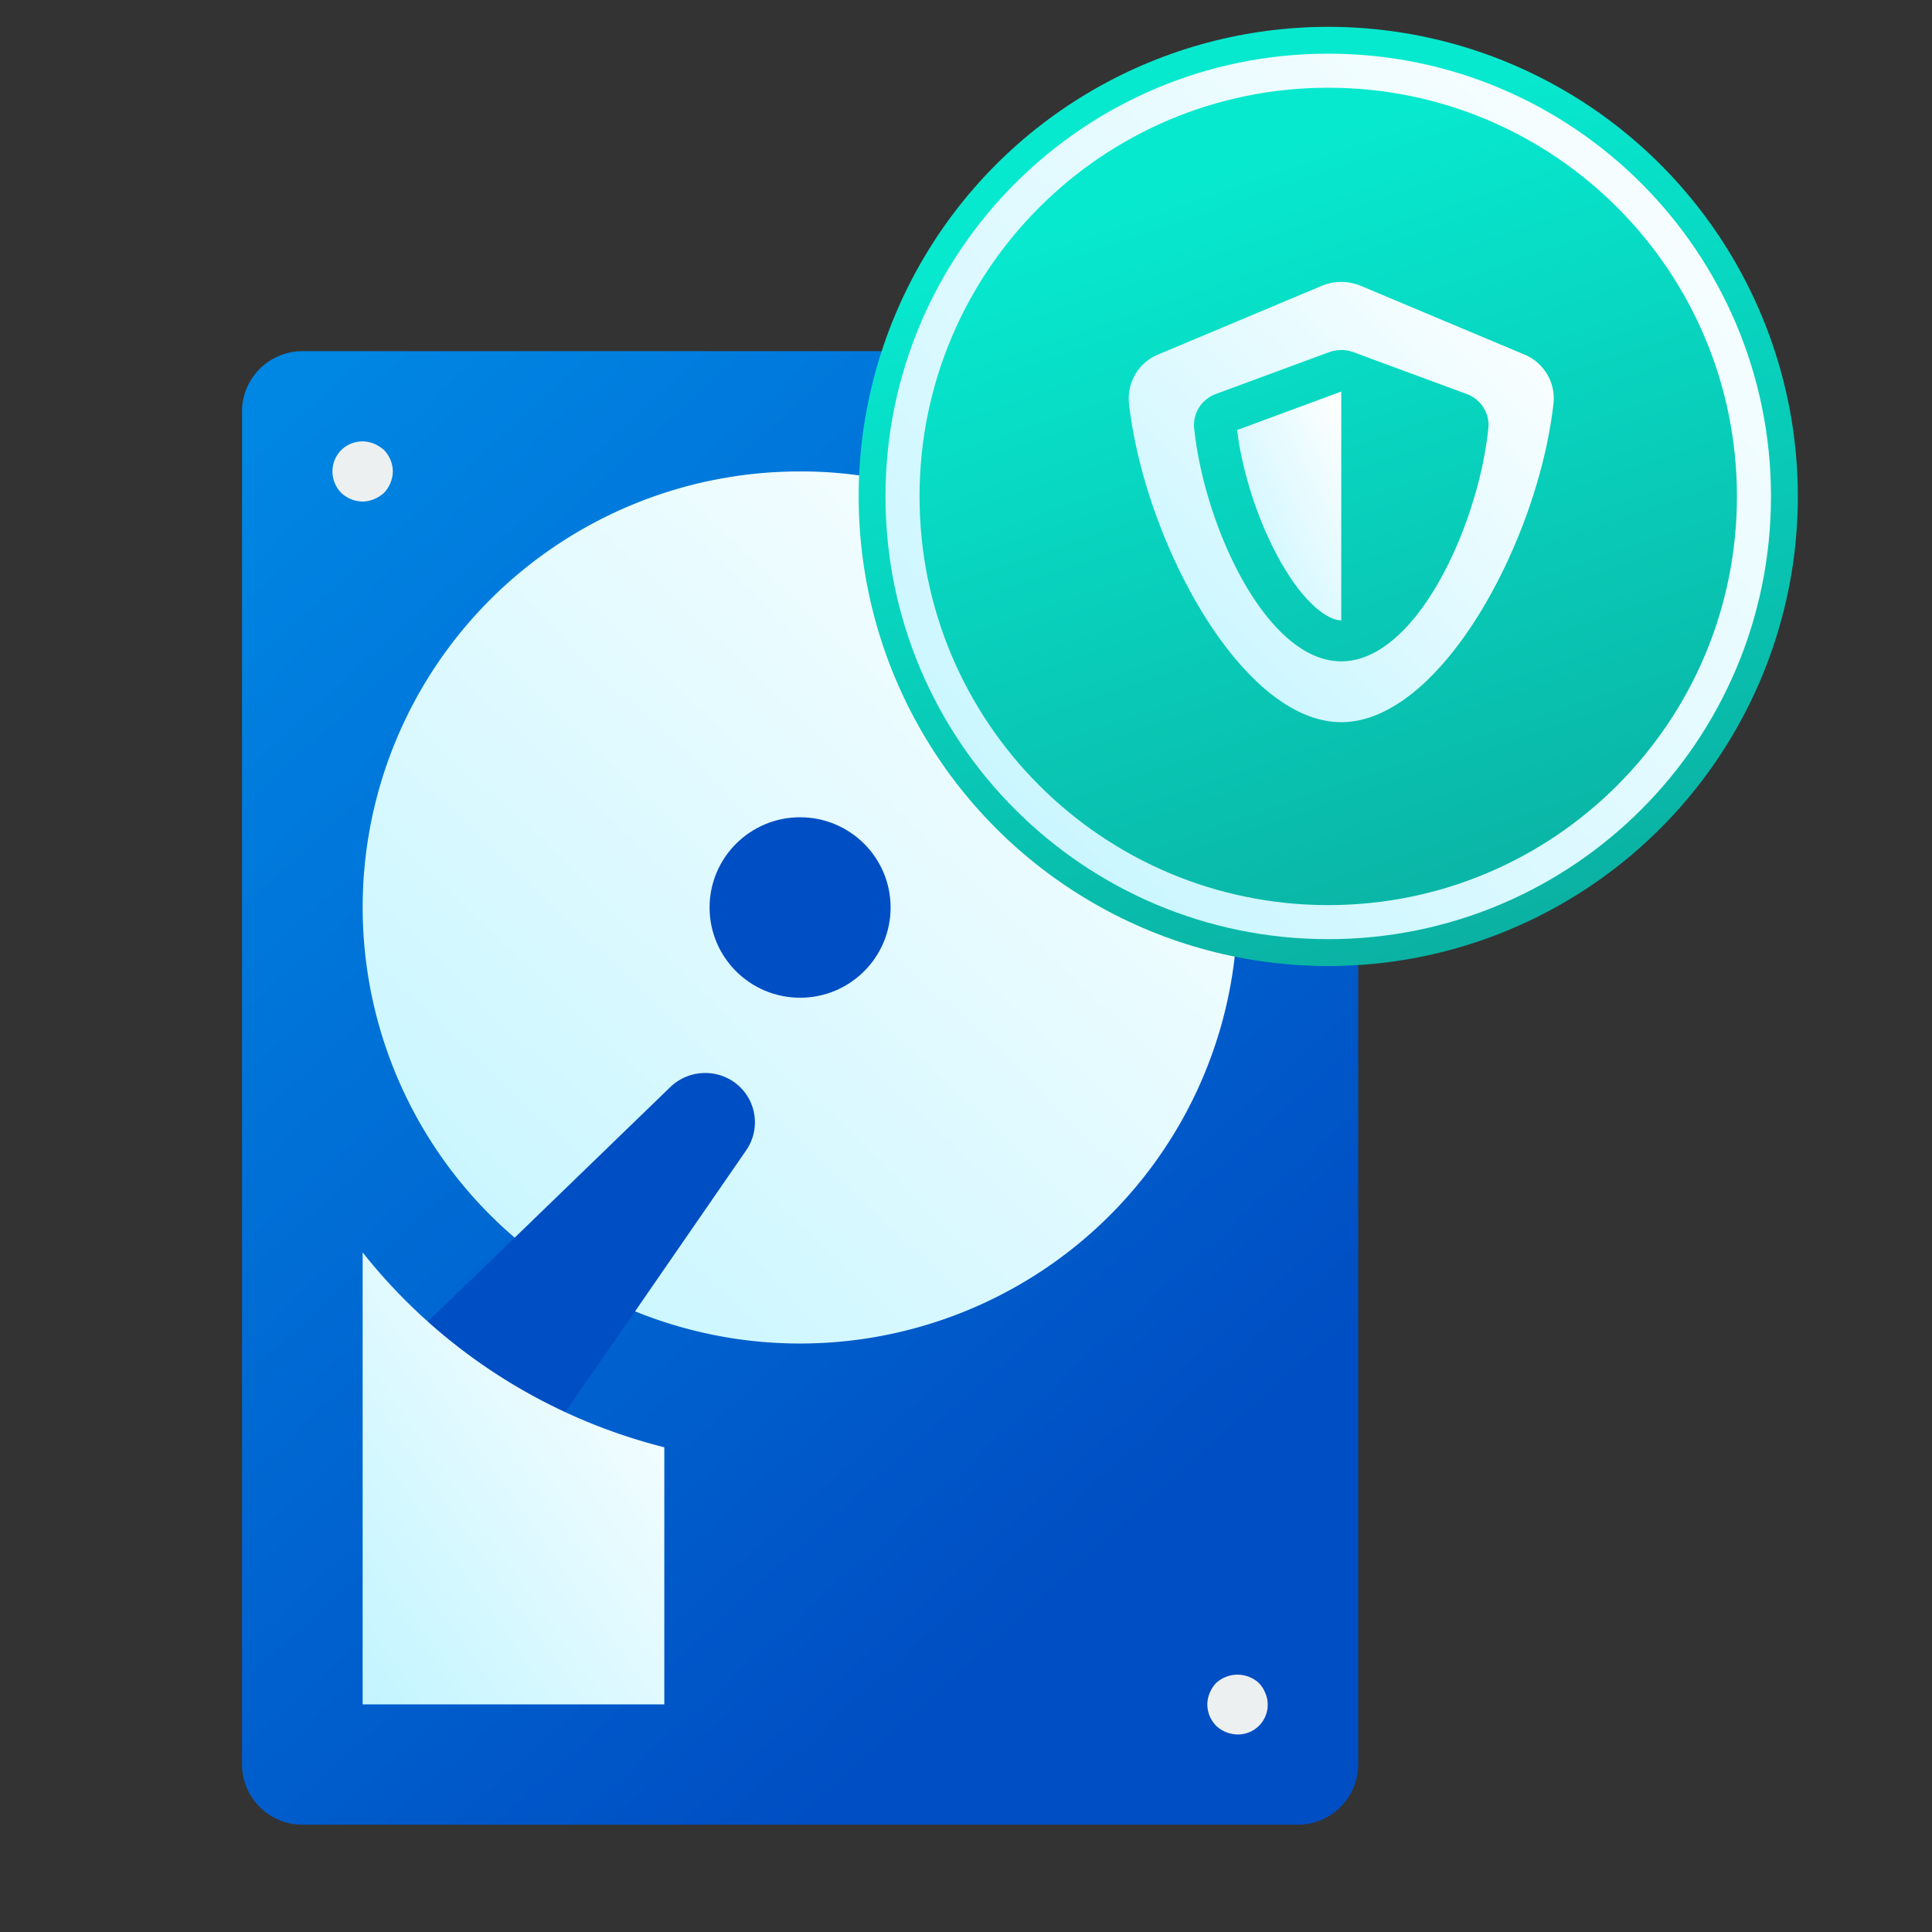
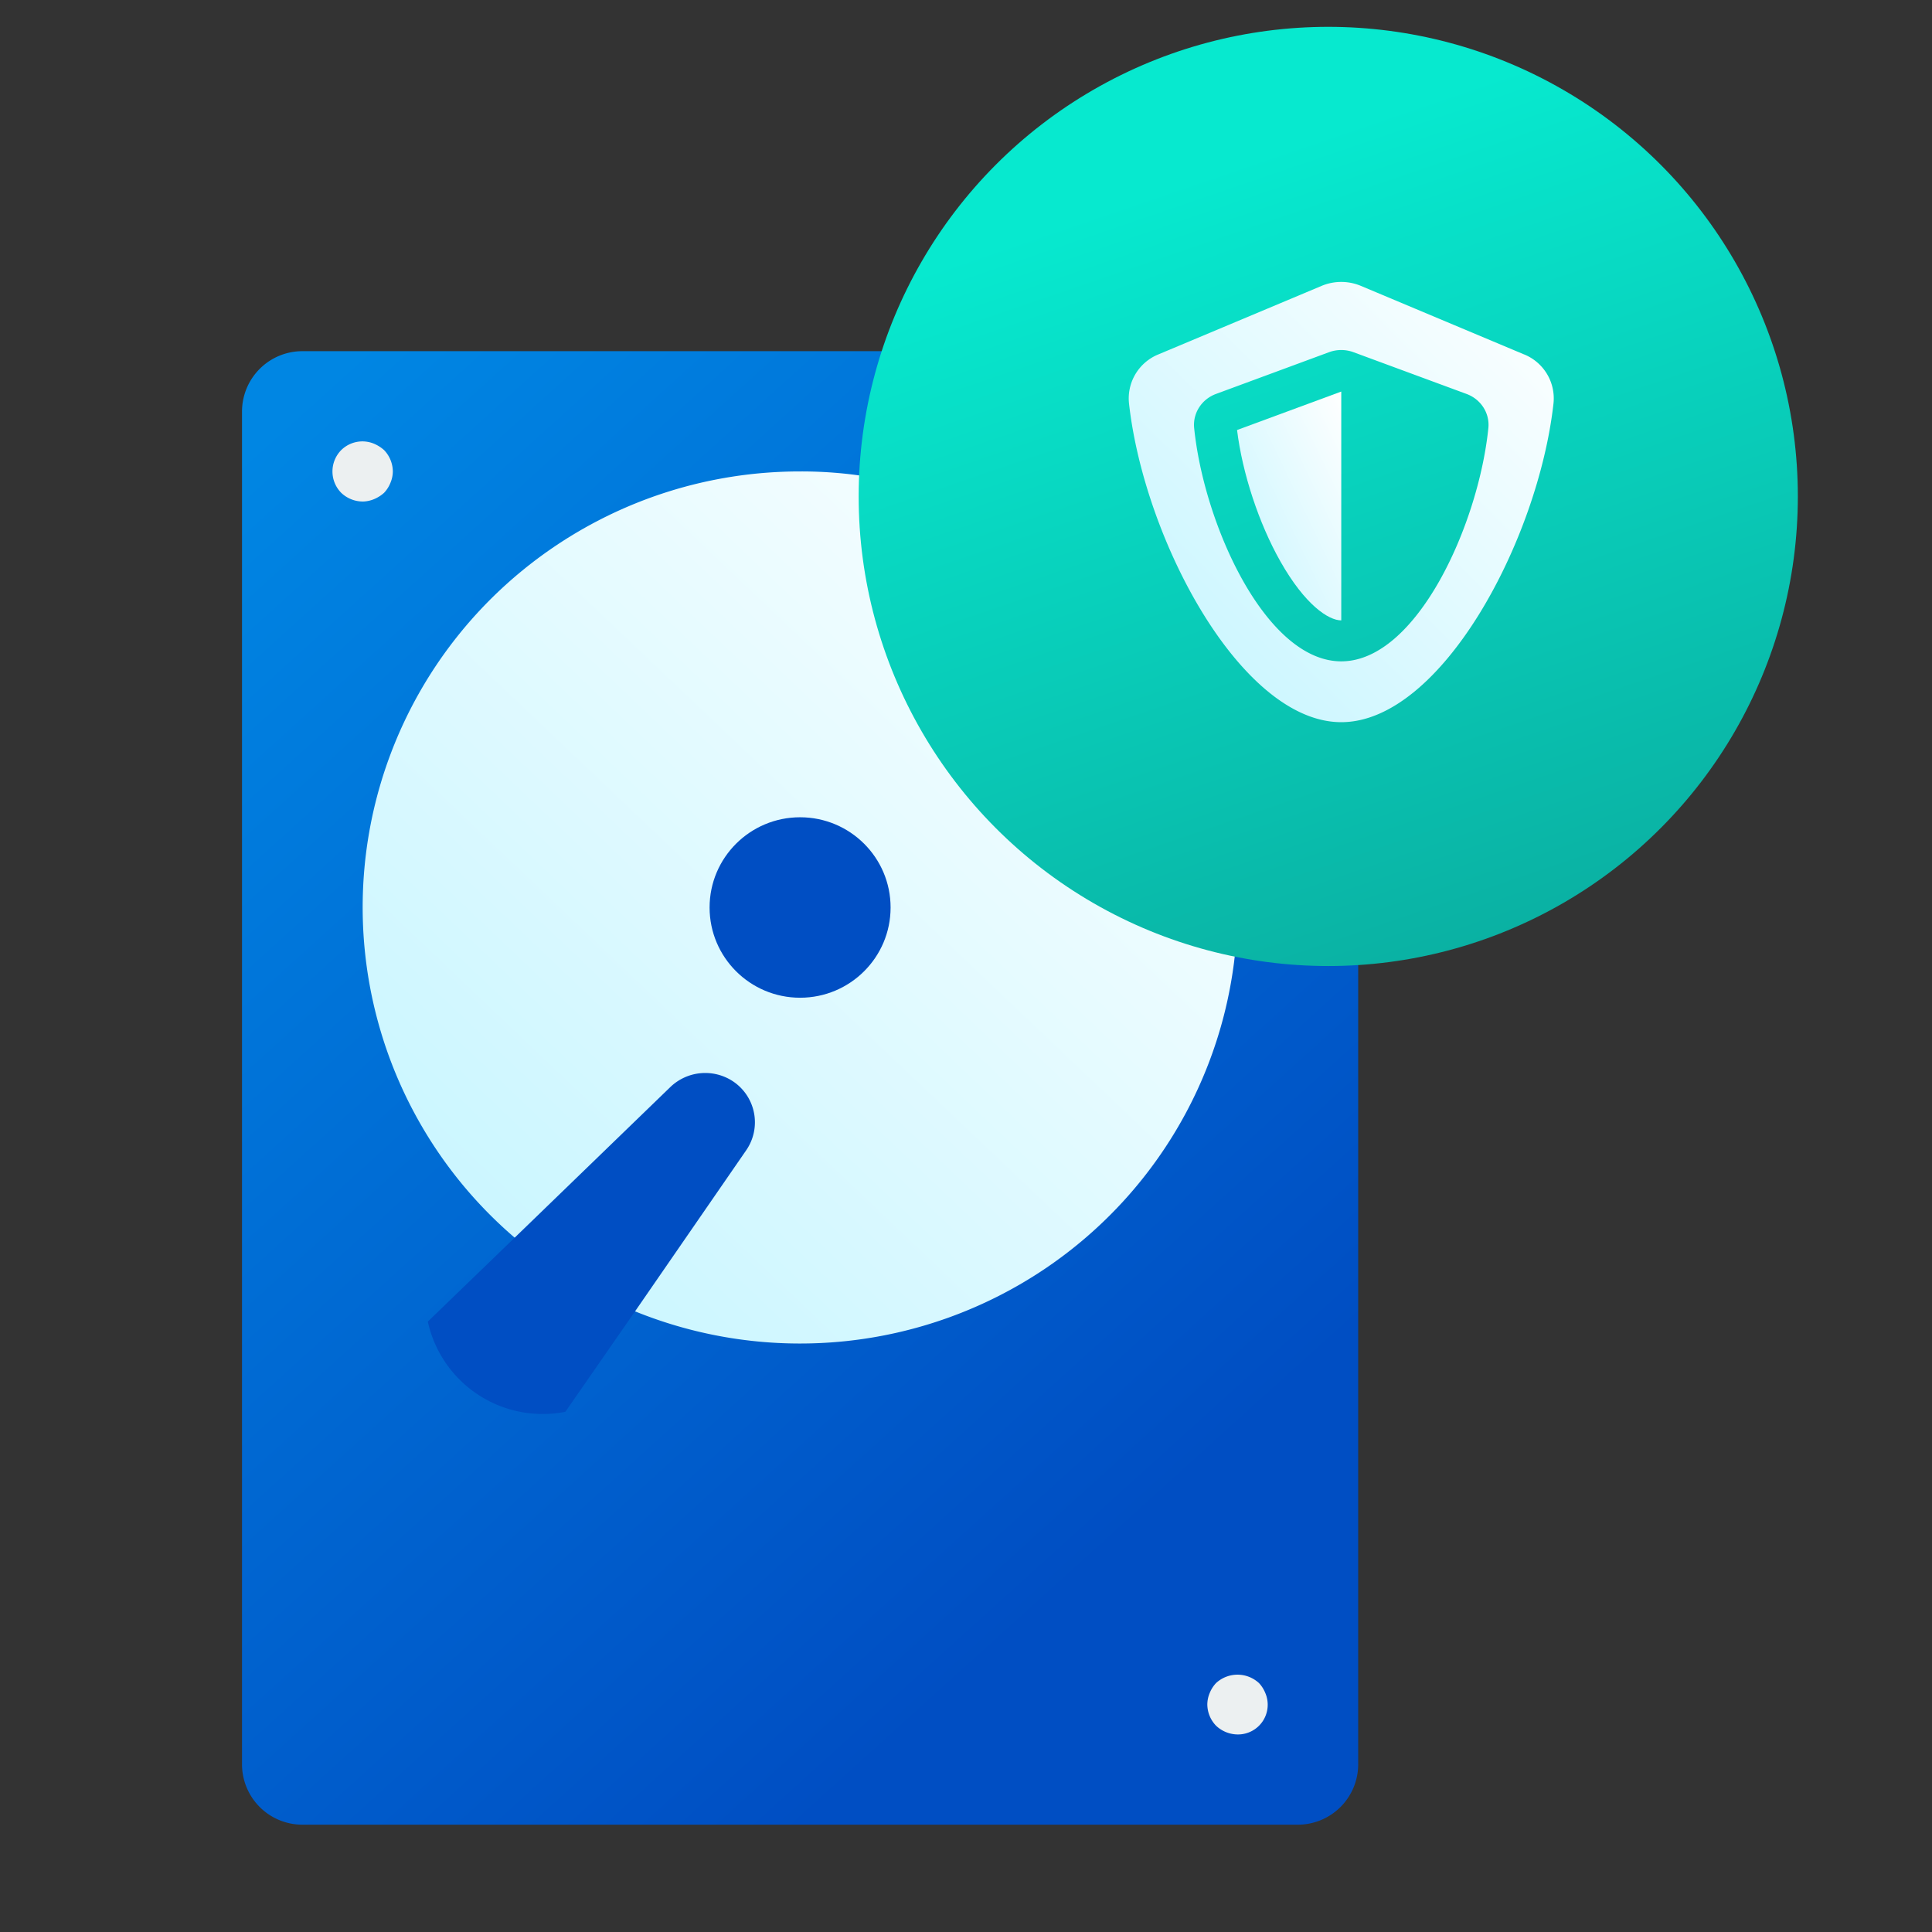
<svg xmlns="http://www.w3.org/2000/svg" width="64" height="64" viewBox="0 0 64 64">
  <rect x="0" y="0" width="64" height="64" fill="#333333" stroke="none" />
  <defs>
    <linearGradient id="a" x1="-8.993%" x2="50%" y1="13.778%" y2="100%">
      <stop offset="0%" stop-color="#0086E3" />
      <stop offset="100%" stop-color="#004EC3" />
    </linearGradient>
    <linearGradient id="b" x1="100%" x2="4.999%" y1="0%" y2="100%">
      <stop offset="0%" stop-color="#FFF" />
      <stop offset="100%" stop-color="#C4F5FF" />
    </linearGradient>
    <linearGradient id="c" x1="35.774%" x2="64.475%" y1="15.993%" y2="100%">
      <stop offset="0%" stop-color="#07E9CF" />
      <stop offset="100%" stop-color="#0AB0A2" />
    </linearGradient>
  </defs>
  <g fill="none" fill-rule="evenodd">
    <g fill-rule="nonzero" transform="translate(8 11.556)">
      <path fill="url(#a)" d="M36.992 17.778v29.118a2.001 2.001 0 0 1-2 1.993H2.015a2.001 2.001 0 0 1-1.998-1.993V2.07A2.001 2.001 0 0 1 2.014.077h19.757l15.22 17.701z" />
      <path fill="url(#b)" d="M32.974 17.918c.017.195.024.392.02.588 0 4.809-2.402 9.302-6.405 11.985a14.533 14.533 0 0 1-13.552 1.393l-3.987-2.44a14.408 14.408 0 0 1-4.131-15.97c2.108-5.66 7.527-9.415 13.585-9.413.84-.003 1.68.07 2.508.22l11.962 13.637z" />
      <ellipse cx="18.504" cy="18.506" fill="#004EC3" rx="2.998" ry="2.989" />
      <g fill="#ECF0F1">
        <path d="M4.013 5.057a1.035 1.035 0 0 1-.71-.288 1.008 1.008 0 0 1 0-1.415 1 1 0 0 1 1.09-.21c.12.051.232.122.33.21.184.19.287.443.29.707a.991.991 0 0 1-.08.379 1.04 1.04 0 0 1-.21.329 1.164 1.164 0 0 1-.33.209c-.12.05-.25.078-.38.08zM32.994 45.9a1.054 1.054 0 0 1-.71-.289 1.026 1.026 0 0 1-.29-.707.992.992 0 0 1 .08-.379c.049-.122.12-.233.21-.328a1.048 1.048 0 0 1 1.42 0c.09.095.16.206.21.328a.985.985 0 0 1-.92 1.375z" />
      </g>
      <path fill="#004EC3" d="M10.729 35.211l2.308-3.327 3.678-5.33a1.631 1.631 0 0 0-.42-2.28 1.666 1.666 0 0 0-2.088.179l-5.157 4.99-2.878 2.78.007.032a3.895 3.895 0 0 0 4.55 2.956z" />
-       <path fill="url(#b)" d="M14.006 36.387v8.517H4.013V29.932a18.532 18.532 0 0 0 9.993 6.455z" />
    </g>
    <g transform="translate(28.444 .889)">
      <circle cx="15.556" cy="15.556" r="15.556" fill="url(#c)" />
      <g fill="url(#b)" fill-rule="nonzero" transform="translate(8.889 8)">
        <path d="M13.155 2.852L7.75.582a1.685 1.685 0 0 0-1.305 0L1.04 2.851a1.574 1.574 0 0 0-.974 1.619c.507 4.551 3.727 10.564 7.032 10.564s6.525-6.013 7.031-10.564a1.573 1.573 0 0 0-.974-1.619zm-1.184 2.439c-.328 3.212-2.38 7.728-4.873 7.728-2.494 0-4.546-4.515-4.873-7.728-.05-.49.246-.954.723-1.13l3.745-1.383a1.17 1.17 0 0 1 .81 0l3.745 1.383c.477.176.773.638.723 1.13z" />
        <path d="M3.646 5.356c.178 1.439.72 3.088 1.436 4.353.815 1.441 1.595 1.953 2.016 1.953v-7.58L3.646 5.356z" />
      </g>
-       <path fill="url(#b)" fill-rule="nonzero" d="M15.556 29.094c7.477 0 13.538-6.061 13.538-13.538 0-7.478-6.061-13.539-13.538-13.539-7.478 0-13.539 6.061-13.539 13.539 0 7.477 6.061 13.538 13.539 13.538zm0 1.128c-8.1 0-14.667-6.566-14.667-14.666C.889 7.456 7.455.889 15.556.889c8.1 0 14.666 6.566 14.666 14.667 0 8.1-6.566 14.666-14.666 14.666z" style="mix-blend-mode:soft-light" />
    </g>
  </g>
</svg>